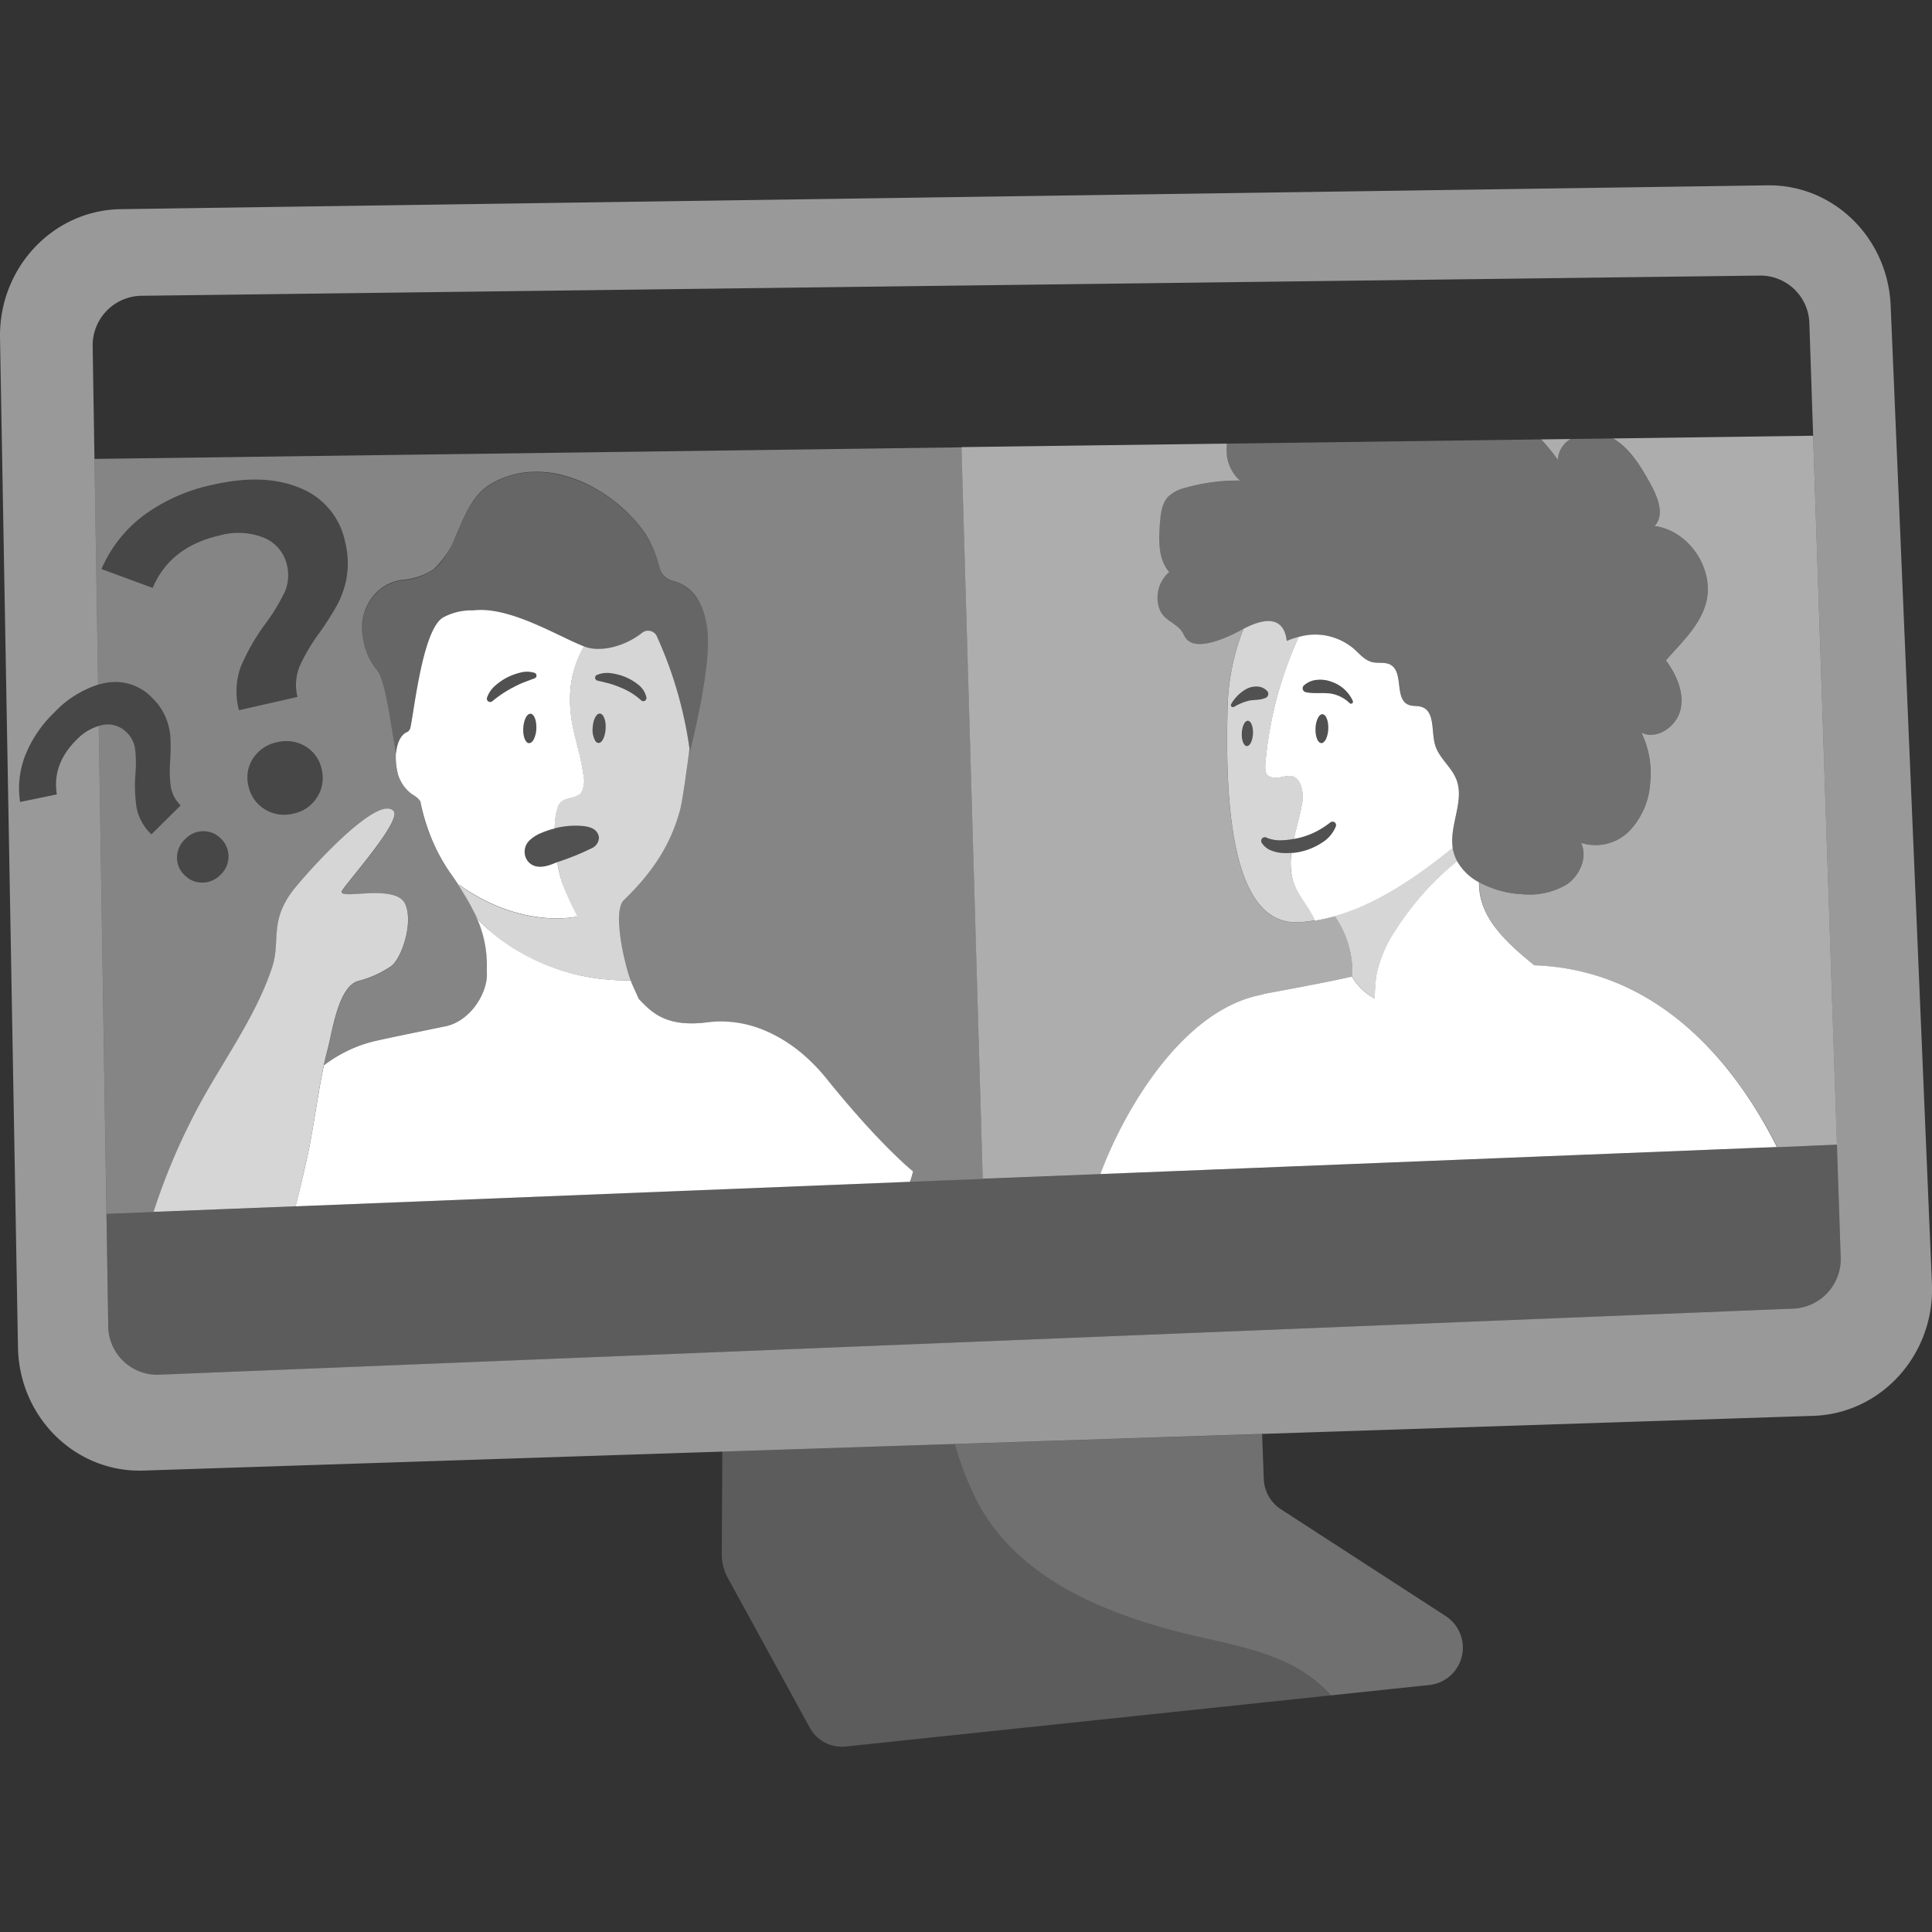
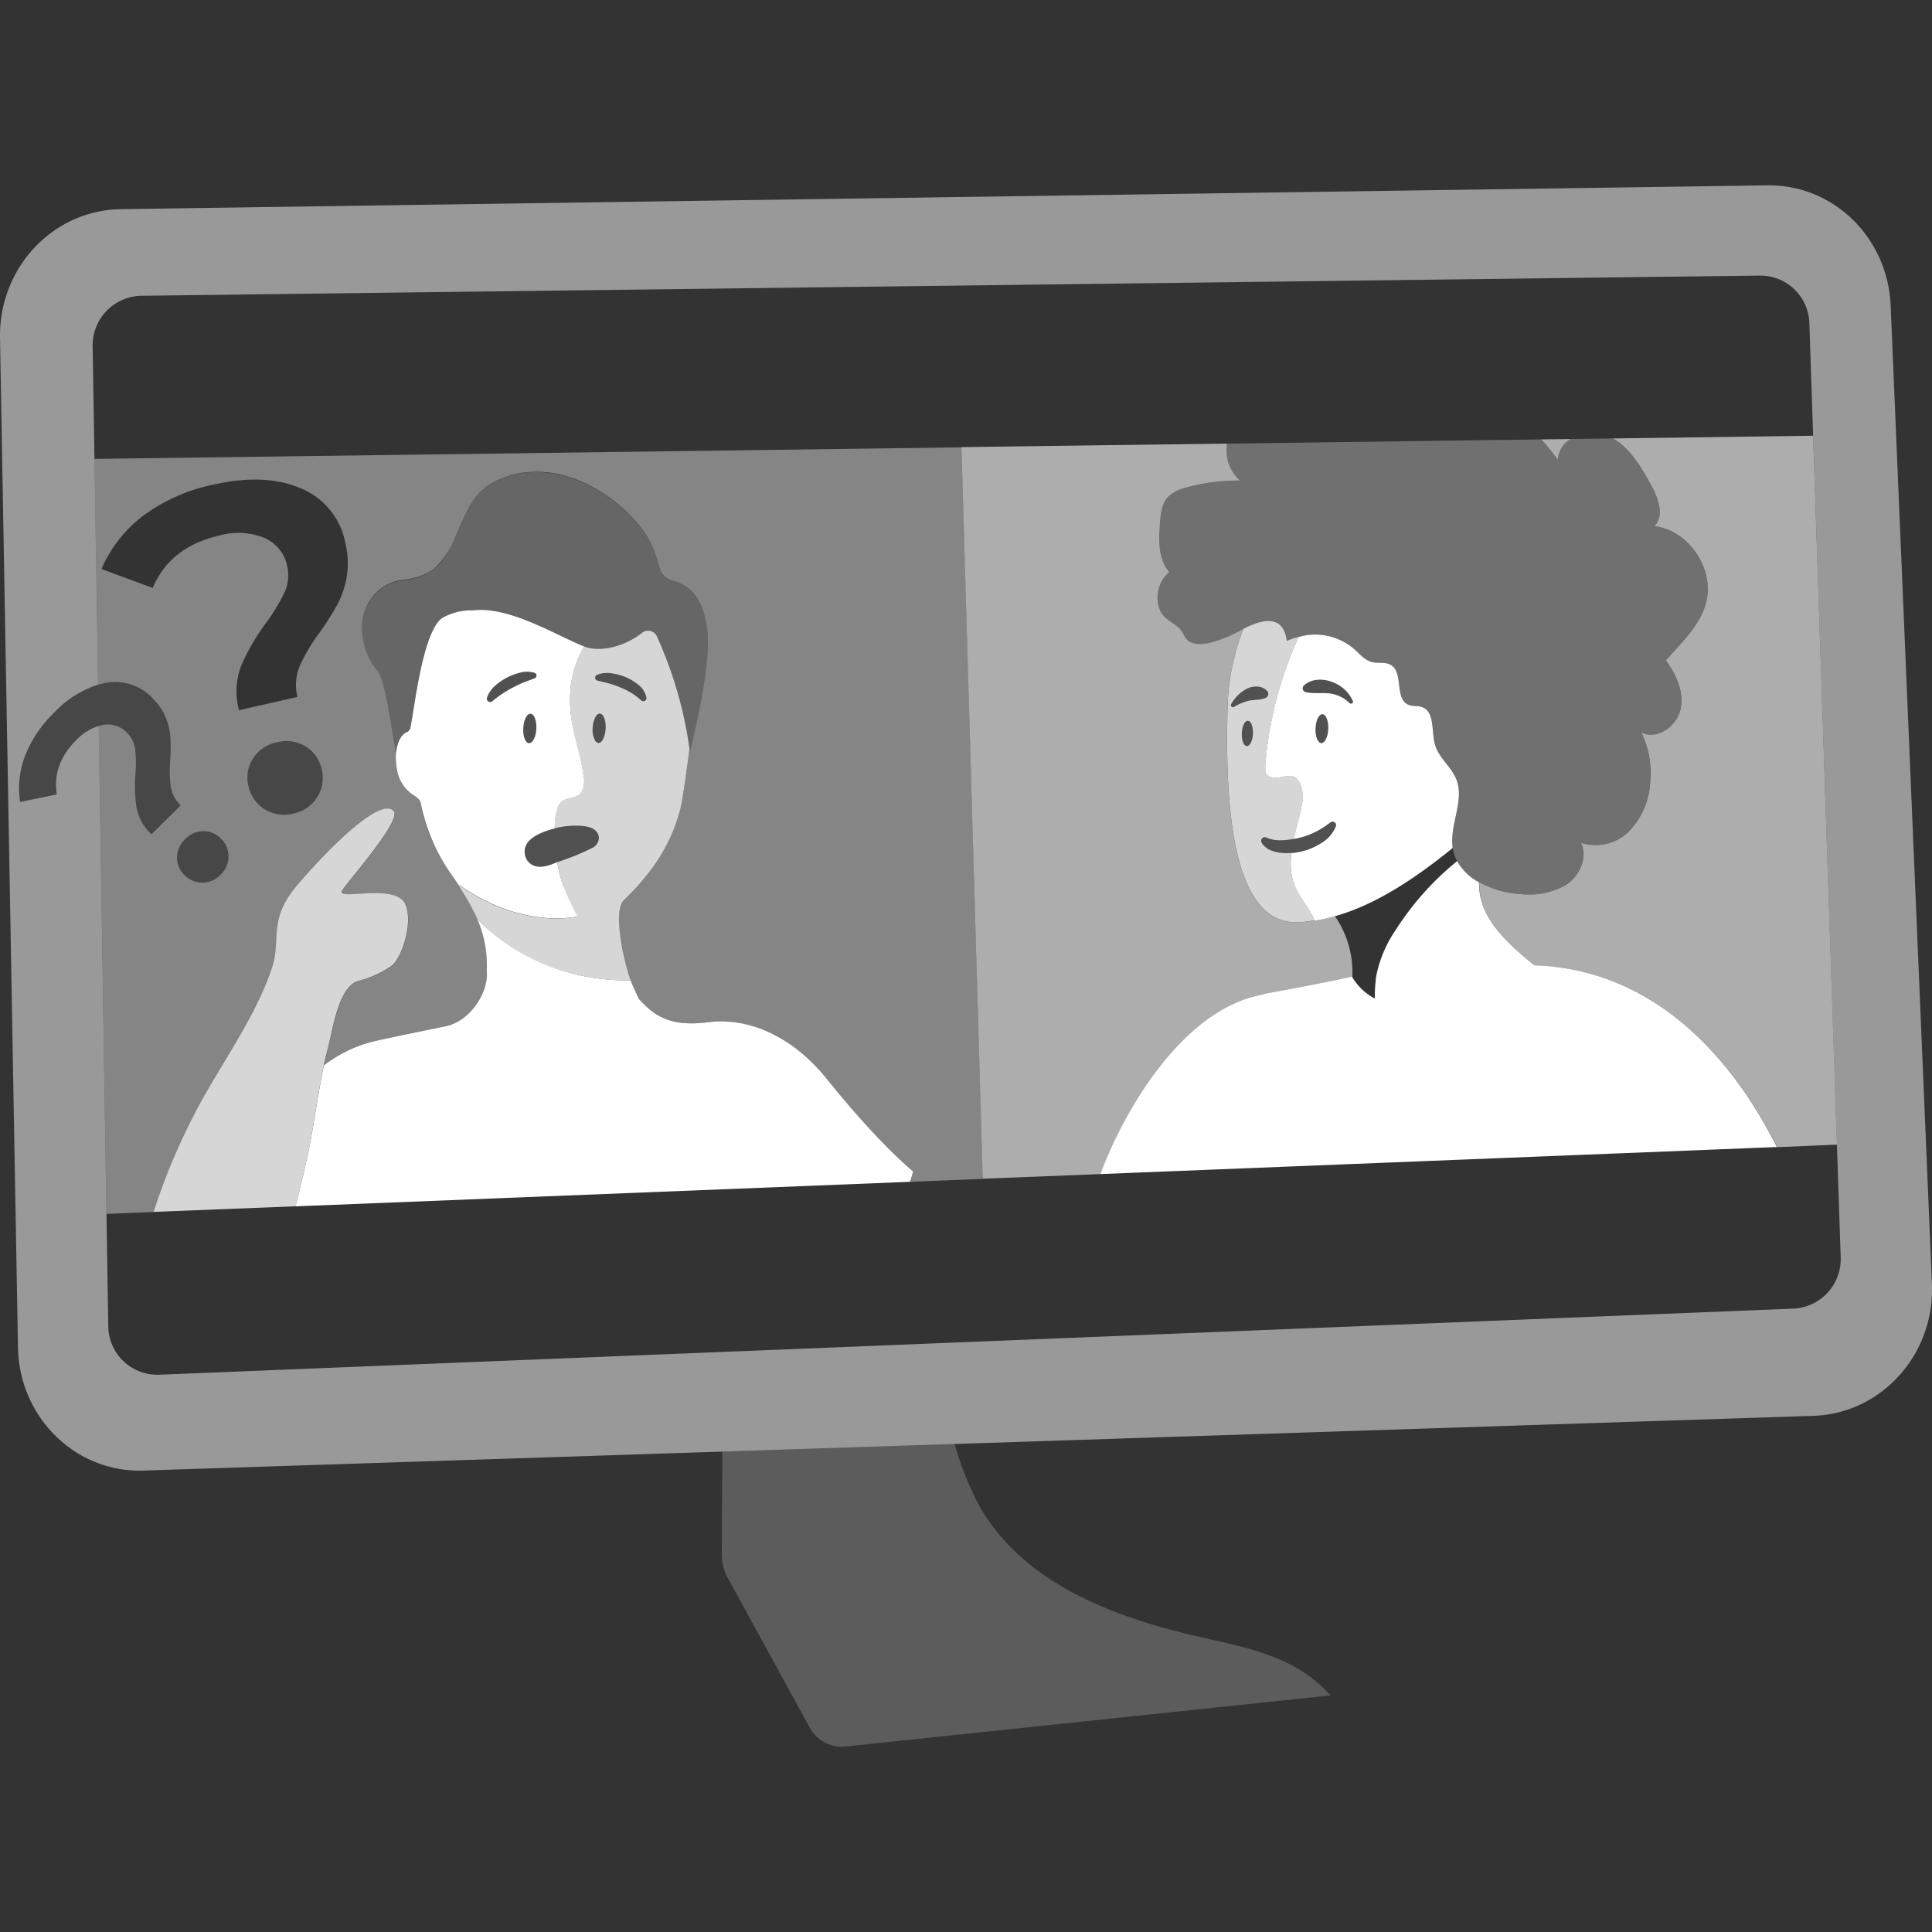
<svg xmlns="http://www.w3.org/2000/svg" viewBox="0 0 300 300">
  <rect x="0" y="0" width="300" height="300" fill="#333333" stroke="none" />
  <g fill="#fff">
-     <path d="m 224.49 250.94 l -25.61 -16.6 a 5.84 5.84 0 0 1 -2.64 -4.68 l -.26 -6.99 -47.73 1.56 a 47.89 47.89 0 0 0 3.7 9.37 c 6.74 12.21 20.96 17.53 34.26 20.57 4.35 .99 8.77 1.86 12.86 3.68 a 21.9 21.9 0 0 1 7.57 5.41 l 15.39 -1.62 a 5.84 5.84 0 0 0 2.47 -10.69 z" opacity=".3" />
    <path d="m 199.06 257.84 c -4.09 -1.83 -8.51 -2.69 -12.86 -3.68 -13.29 -3.03 -27.51 -8.35 -34.26 -20.57 a 47.89 47.89 0 0 1 -3.7 -9.37 l -36.08 1.18 -.08 15.92 a 7.62 7.62 0 0 0 .93 3.7 l 12.72 23.23 a 5.68 5.68 0 0 0 5.57 2.95 l 75.31 -7.94 a 21.91 21.91 0 0 0 -7.55 -5.42 z" opacity=".2" />
-     <path d="m 285.24 177.74 l -268.7 10.75 .28 17.36 a 7.62 7.62 0 0 0 7.61 7.63 h .2 l 253.93 -10.28 a 7.71 7.71 0 0 0 7.26 -8.07 z" opacity=".2" />
    <path d="m 179.88 94.04 c .53 2.1 1.99 2.3 3.29 3.6 .79 .78 .67 1.64 1.84 2.15 2.01 .88 5.91 -.95 7.66 -1.91 2.54 -1.39 6.57 -2.94 7.13 1.68 3.42 -1.52 7.48 -1.41 10.41 1.17 .9 .8 1.72 1.82 2.89 2.1 .94 .23 1.99 -.06 2.84 .41 2.07 1.16 .58 5.27 2.76 6.2 .65 .28 1.41 .12 2.08 .35 2.07 .7 1.47 3.74 2.06 5.85 .57 2.04 2.53 3.42 3.31 5.39 1.33 3.36 -1.14 7.12 -.56 10.69 .74 4.55 5.99 6.86 10.59 7.12 a 11.36 11.36 0 0 0 7.11 -1.51 c 2.04 -1.4 3.26 -4.2 2.21 -6.44 a 7.4 7.4 0 0 0 7.55 -1.91 11.89 11.89 0 0 0 3.18 -7.41 14.43 14.43 0 0 0 -1.36 -7.8 c 2.45 1.18 5.51 -.99 6.08 -3.65 s -.67 -5.39 -2.28 -7.58 c 2.37 -2.71 5.18 -5.28 6.18 -8.74 1.52 -5.27 -2.5 -11.41 -7.94 -12.12 1.59 -1.72 .52 -4.47 -.62 -6.51 -1.5 -2.71 -3.19 -5.56 -5.83 -7.09 l -6.59 .09 a 3.97 3.97 0 0 0 -1.99 3.23 28.04 28.04 0 0 0 -2.58 -3.17 l -48.85 .66 c -.02 .33 -.03 .65 -.03 .92 a 6.26 6.26 0 0 0 2.07 4.83 29.19 29.19 0 0 0 -8.4 1.1 5.83 5.83 0 0 0 -2.72 1.38 c -1.02 1.07 -1.19 2.67 -1.3 4.14 -.2 2.64 -.3 5.59 1.44 7.58 a 5.28 5.28 0 0 0 -1.63 5.2 z" fill-rule="evenodd" opacity=".3" />
-     <path d="m 225.58 131.71 a .18 .18 0 0 0 -.01 -.06 c -6.26 5.09 -12.25 8.9 -18.31 10.6 a 15.31 15.31 0 0 1 2.72 9.46 8.86 8.86 0 0 0 3.52 3.35 c 0 -.19 .01 -.38 .01 -.57 .01 -.45 .02 -.9 .05 -1.34 0 -.08 .01 -.15 .02 -.22 .03 -.46 .07 -.91 .14 -1.36 a 19.24 19.24 0 0 1 3.02 -7.14 44.44 44.44 0 0 1 9.54 -10.69 6.4 6.4 0 0 1 -.7 -2.03 z" opacity=".8" />
    <path d="m 238.27 149.89 c -5.52 -4.41 -8.64 -8.03 -8.61 -12.89 a 8.47 8.47 0 0 1 -3.4 -3.28 44.44 44.44 0 0 0 -9.54 10.69 19.24 19.24 0 0 0 -3.02 7.14 24.24 24.24 0 0 0 -.22 3.5 8.82 8.82 0 0 1 -3.56 -3.42 c -3.84 .91 -13.36 2.64 -13.36 2.64 -.24 .05 -.47 .13 -.7 .19 -12.55 2.44 -21.58 18.57 -25 27.85 l 105.06 -4.2 c -4.96 -9.88 -16.42 -27.48 -37.65 -28.22 z" />
    <path d="m 226.14 121.02 c -.78 -1.97 -2.74 -3.35 -3.31 -5.39 -.59 -2.1 .01 -5.15 -2.06 -5.85 -.67 -.23 -1.43 -.07 -2.08 -.35 -2.19 -.93 -.69 -5.04 -2.76 -6.2 -.84 -.47 -1.9 -.19 -2.84 -.41 -1.17 -.28 -1.99 -1.3 -2.89 -2.1 a 9.23 9.23 0 0 0 -8.55 -1.81 59.88 59.88 0 0 0 -5.15 19.44 c -.05 .59 -.15 1.7 .44 2.1 1.76 1.18 3.79 -1.4 5.02 1.39 a 5.67 5.67 0 0 1 .16 3.25 c -.31 1.75 -.83 3.46 -1.22 5.19 .3 -.06 .6 -.11 .89 -.19 a 12.12 12.12 0 0 0 2.52 -.93 13.96 13.96 0 0 0 2.25 -1.44 l .03 -.02 a .54 .54 0 0 1 .84 .61 5.26 5.26 0 0 1 -2.13 2.52 9.99 9.99 0 0 1 -4.78 1.63 11.7 11.7 0 0 0 .01 3.2 8.03 8.03 0 0 0 .43 1.63 c .77 2.02 2.42 3.72 3.21 5.67 7.13 -1.13 14.08 -5.33 21.41 -11.29 -.55 -3.57 1.88 -7.31 .56 -10.65 z m -20.97 -5.64 c -.55 -.02 -.94 -1.04 -.89 -2.28 s .54 -2.22 1.08 -2.19 .94 1.04 .89 2.28 -.54 2.22 -1.08 2.2 z m 4.72 -6.14 a .3 .3 0 0 1 -.32 -.06 l -.01 -.01 a 5.46 5.46 0 0 0 -3.2 -1.51 c -.57 -.04 -1.13 -.04 -1.7 -.04 a 8.32 8.32 0 0 1 -1.86 -.13 l -.04 -.01 a .61 .61 0 0 1 -.29 -1.04 3.46 3.46 0 0 1 2.07 -.87 4.88 4.88 0 0 1 2.27 .32 5.54 5.54 0 0 1 3.25 2.95 .31 .31 0 0 1 -.17 .41 z" />
    <path d="m 200.52 135.64 a 11.7 11.7 0 0 1 -.01 -3.2 9.79 9.79 0 0 1 -1.43 .01 5.77 5.77 0 0 1 -1.67 -.38 3.08 3.08 0 0 1 -1.48 -1.18 .57 .57 0 0 1 .72 -.83 l .18 .08 a 5.43 5.43 0 0 0 2.33 .33 10.47 10.47 0 0 0 1.76 -.21 c .39 -1.73 .92 -3.44 1.22 -5.19 a 5.67 5.67 0 0 0 -.16 -3.25 c -1.23 -2.79 -3.26 -.21 -5.02 -1.39 -.59 -.39 -.49 -1.51 -.44 -2.1 a 59.88 59.88 0 0 1 5.15 -19.44 11.72 11.72 0 0 0 -1.86 .64 c -.53 -4.38 -4.18 -3.21 -6.72 -1.89 a 35.7 35.7 0 0 0 -2.48 12.7 c -.46 17.53 1.46 33.4 11.11 32.86 a 24.67 24.67 0 0 0 2.46 -.28 c -.78 -1.95 -2.44 -3.65 -3.21 -5.67 a 8.03 8.03 0 0 1 -.45 -1.61 z m -6.91 -19.79 c -.48 -.02 -.83 -.91 -.78 -2 s .47 -1.94 .95 -1.92 .83 .92 .78 2 -.47 1.94 -.95 1.92 z m .49 -7.09 a 8.59 8.59 0 0 0 -2.5 1.01 h -.01 a .31 .31 0 0 1 -.42 -.14 .31 .31 0 0 1 .01 -.3 6.11 6.11 0 0 1 2.27 -2.29 3.18 3.18 0 0 1 1.75 -.43 2.17 2.17 0 0 1 1.58 .71 .66 .66 0 0 1 -.07 .93 .65 .65 0 0 1 -.18 .11 l -.04 .02 a 4.11 4.11 0 0 1 -1.29 .28 z" opacity=".8" />
    <ellipse cx="205.27" cy="113.15" opacity=".15" rx="2.24" ry=".99" transform="matrix(.043 -.999 .999 .043 83.42 313.38)" />
    <ellipse cx="193.69" cy="113.89" opacity=".15" rx="1.96" ry=".87" transform="matrix(.043 -.999 .999 .043 71.61 302.52)" />
    <path d="m 202.47 106.46 a 3.46 3.46 0 0 1 2.07 -.87 4.88 4.88 0 0 1 2.27 .32 5.54 5.54 0 0 1 3.25 2.95 .31 .31 0 0 1 -.49 .34 l -.01 -.01 a 5.46 5.46 0 0 0 -3.2 -1.51 c -.57 -.04 -1.13 -.04 -1.7 -.04 a 8.32 8.32 0 0 1 -1.86 -.13 l -.04 -.01 a .61 .61 0 0 1 -.47 -.72 .6 .6 0 0 1 .18 -.32 z" opacity=".15" />
    <path d="m 196.5 108.39 a 4.11 4.11 0 0 1 -1.29 .28 l -1.1 .09 a 8.59 8.59 0 0 0 -2.5 1.01 h -.01 a .31 .31 0 0 1 -.42 -.14 .31 .31 0 0 1 .01 -.3 6.11 6.11 0 0 1 2.27 -2.29 3.18 3.18 0 0 1 1.75 -.43 2.17 2.17 0 0 1 1.58 .71 .66 .66 0 0 1 -.07 .93 .65 .65 0 0 1 -.18 .11 z" opacity=".15" />
    <path d="m 207.42 128.3 a 5.26 5.26 0 0 1 -2.13 2.52 10.19 10.19 0 0 1 -2.97 1.33 9.97 9.97 0 0 1 -3.24 .31 5.77 5.77 0 0 1 -1.67 -.38 3.08 3.08 0 0 1 -1.48 -1.18 .57 .57 0 0 1 .72 -.83 l .18 .08 a 5.43 5.43 0 0 0 2.33 .33 11.26 11.26 0 0 0 2.64 -.4 12.12 12.12 0 0 0 2.52 -.93 13.96 13.96 0 0 0 2.25 -1.44 l .03 -.02 a .54 .54 0 0 1 .84 .61 z" opacity=".15" />
    <path d="m 243.88 68.17 l -4.57 .06 a 28.23 28.23 0 0 1 2.58 3.17 3.97 3.97 0 0 1 1.99 -3.23 z" opacity=".6" />
    <path d="m 285.24 177.74 l -3.7 -110.08 -31.07 .42 c 2.64 1.52 4.33 4.38 5.83 7.09 1.14 2.05 2.21 4.79 .62 6.51 5.44 .71 9.46 6.86 7.94 12.12 -1 3.46 -3.81 6.03 -6.18 8.74 1.61 2.19 2.85 4.92 2.28 7.58 s -3.63 4.83 -6.08 3.65 a 14.43 14.43 0 0 1 1.36 7.8 11.89 11.89 0 0 1 -3.18 7.41 7.4 7.4 0 0 1 -7.55 1.91 c 1.05 2.24 -.18 5.04 -2.21 6.44 a 11.36 11.36 0 0 1 -7.11 1.51 15.35 15.35 0 0 1 -6.5 -1.82 c -.04 4.86 3.08 8.48 8.61 12.89 21.23 .74 32.68 18.34 37.67 28.22 z" opacity=".6" />
    <path d="m 170.88 182.31 c 3.42 -9.28 12.45 -25.4 25 -27.85 .23 -.06 .46 -.14 .7 -.19 0 0 9.52 -1.73 13.36 -2.64 .56 1.07 .61 1.1 .05 .07 a 15.31 15.31 0 0 0 -2.71 -9.45 25.7 25.7 0 0 1 -5.57 .96 c -9.65 .54 -11.57 -15.33 -11.11 -32.86 a 35.73 35.73 0 0 1 2.48 -12.7 c -.14 .07 -.27 .14 -.41 .22 -1.74 .96 -5.65 2.78 -7.66 1.91 -1.17 -.51 -1.05 -1.37 -1.84 -2.15 -1.3 -1.29 -2.76 -1.49 -3.29 -3.6 a 5.28 5.28 0 0 1 1.66 -5.2 c -1.74 -1.99 -1.64 -4.94 -1.44 -7.58 .11 -1.47 .28 -3.08 1.3 -4.14 a 5.83 5.83 0 0 1 2.72 -1.38 29.19 29.19 0 0 1 8.4 -1.1 6.26 6.26 0 0 1 -2.07 -4.83 c 0 -.27 .01 -.59 .03 -.92 l -41.18 .55 3.3 113.6 z" opacity=".6" />
    <path d="m 61.49 116.96 c .16 -1.7 .8 -2.98 1.82 -3.32 a 1.29 1.29 0 0 0 .38 -.53 c .62 -2.67 1.92 -15.54 5.17 -17.26 a 9.15 9.15 0 0 1 4.58 -1.06 c 5.67 -.71 13.11 4 17.38 5.65 2.18 .84 5.99 .15 8.92 -2.19 a 1.5 1.5 0 0 1 2.1 .31 1.46 1.46 0 0 1 .19 .34 62.62 62.62 0 0 1 5.08 17.73 s -.02 .15 -.05 .4 c .75 -2.95 3.35 -13.77 2.79 -18.97 -.62 -5.72 -3.44 -7.36 -5.34 -7.81 a 2.83 2.83 0 0 1 -2.12 -2.1 16.89 16.89 0 0 0 -2.1 -5.1 c -5.13 -7.5 -15.93 -12.79 -24.21 -7.78 -4.67 2.91 -4.62 9.64 -8.76 13.2 a 9.92 9.92 0 0 1 -4.55 1.6 c -5.98 .58 -8.95 7.88 -4.19 14.13 1.31 1.7 2.06 8.23 2.91 12.76 z" opacity=".25" />
    <path d="m 105.6 125.77 c .45 -1.72 1.19 -7.35 1.47 -9.49 a 63.09 63.09 0 0 0 -5.04 -17.4 1.5 1.5 0 0 0 -2.29 -.65 c -2.93 2.34 -6.74 3.03 -8.92 2.19 l -.13 -.05 c -1.71 2.94 -2.98 7.14 -1.6 13.22 .52 2.31 1.21 4.59 1.51 6.93 a 3.09 3.09 0 0 1 -.72 2.87 c -.79 .63 -2.03 .47 -2.77 1.15 a 2.82 2.82 0 0 0 -.72 1.51 14.05 14.05 0 0 0 -.28 2.58 12.9 12.9 0 0 1 4.34 -.37 5.47 5.47 0 0 1 1.06 .19 2.84 2.84 0 0 1 .55 .23 1.75 1.75 0 0 1 .94 1.31 1.82 1.82 0 0 1 -1 1.66 42.35 42.35 0 0 1 -5.48 2.23 21.54 21.54 0 0 0 .79 3.26 c .62 1.79 2.33 5.18 2.33 5.18 s -8.64 2.13 -18.44 -4.99 c 1.44 1.93 1.97 3.78 3.18 5.61 8.13 8.31 18.57 9.42 23.54 9.28 -.97 -2.51 -2.86 -10.7 -1.06 -12.44 3.92 -3.8 7.14 -8.03 8.74 -14.01 z m -11.56 -12.64 c -.07 1.26 -.57 2.26 -1.12 2.23 a .68 .68 0 0 1 -.5 -.36 3.49 3.49 0 0 1 -.39 -1.97 c .06 -1.26 .57 -2.26 1.12 -2.23 .28 .02 .52 .28 .68 .7 a 3.23 3.23 0 0 1 .18 .74 4.89 4.89 0 0 1 .03 .89 z m .59 -6.99 c -.61 -.16 -1.2 -.3 -1.83 -.45 l -.04 -.01 a .46 .46 0 0 1 -.09 -.86 4.07 4.07 0 0 1 2.27 -.27 8.73 8.73 0 0 1 2.16 .58 8.22 8.22 0 0 1 1.94 1.14 3.45 3.45 0 0 1 1.33 2.02 .49 .49 0 0 1 -.82 .45 l -.1 -.09 a 10.31 10.31 0 0 0 -3.04 -1.87 13.78 13.78 0 0 0 -1.78 -.64 z" opacity=".8" />
    <path d="m 87.32 137.13 a 19.51 19.51 0 0 1 -.64 -2.4 c -.06 -.28 -.1 -.57 -.15 -.85 -.21 .08 -.43 .16 -.63 .24 -1.32 .53 -2.96 .86 -3.98 -.45 a 2.42 2.42 0 0 1 .38 -3.24 5.71 5.71 0 0 1 1.64 -1.04 12.69 12.69 0 0 1 2.19 -.74 13.96 13.96 0 0 1 .28 -2.58 c .03 -.14 .07 -.28 .11 -.42 a 2.33 2.33 0 0 1 .61 -1.1 c .65 -.6 1.68 -.55 2.46 -.95 a 1.84 1.84 0 0 0 .32 -.2 1.77 1.77 0 0 0 .27 -.27 3.49 3.49 0 0 0 .45 -2.6 37.91 37.91 0 0 0 -.86 -4.22 c -.22 -.9 -.45 -1.81 -.66 -2.71 -.09 -.38 -.16 -.75 -.23 -1.12 a 22.11 22.11 0 0 1 -.35 -3.1 c -.01 -.32 -.02 -.64 -.01 -.95 a 15.99 15.99 0 0 1 2.18 -8.05 c -4.28 -1.69 -11.64 -6.3 -17.25 -5.6 a 9.15 9.15 0 0 0 -4.58 1.06 c -3.25 1.72 -4.55 14.59 -5.17 17.26 a 1.3 1.3 0 0 1 -.38 .53 c -1.02 .34 -1.66 1.63 -1.82 3.32 l -.02 -.13 a 10.84 10.84 0 0 0 .34 3.5 5.79 5.79 0 0 0 2.57 3.26 3.1 3.1 0 0 1 .88 .85 29.54 29.54 0 0 0 5.04 11.67 53.19 53.19 0 0 1 3.01 4.94 c -.19 -.39 -.39 -.77 -.58 -1.16 -.09 -.17 -.18 -.35 -.27 -.52 -.06 -.1 -.11 -.21 -.17 -.32 -.11 -.19 -.22 -.39 -.34 -.58 -.06 -.09 -.11 -.19 -.17 -.28 -.18 -.28 -.37 -.57 -.58 -.86 a 30.15 30.15 0 0 0 2.58 1.67 c 8.69 5.07 15.88 3.32 15.88 3.32 s -.24 -.48 -.57 -1.17 a 43.83 43.83 0 0 1 -1.78 -4.01 z m -7.79 -30.32 a 18.54 18.54 0 0 0 -3.07 2.06 l -.04 .03 a .51 .51 0 0 1 -.8 -.54 4.27 4.27 0 0 1 1.27 -1.88 8.86 8.86 0 0 1 1.8 -1.25 9.25 9.25 0 0 1 2.05 -.77 4.02 4.02 0 0 1 2.26 .02 .45 .45 0 0 1 .01 .85 l -.06 .02 -1.73 .65 a 15.93 15.93 0 0 0 -1.69 .82 z m 1.73 6.25 c .06 -1.26 .57 -2.26 1.12 -2.23 .28 .01 .52 .28 .68 .7 a 3.4 3.4 0 0 1 .18 .74 q .03 .21 .04 .43 c .01 .15 .01 .3 0 .46 a 4.1 4.1 0 0 1 -.38 1.6 1.5 1.5 0 0 1 -.35 .47 .58 .58 0 0 1 -.34 .15 .6 .6 0 0 1 -.06 .01 c -.28 -.01 -.52 -.28 -.68 -.7 a 2.74 2.74 0 0 1 -.11 -.34 4.48 4.48 0 0 1 -.1 -1.28 z" />
    <ellipse cx="82.27" cy="113.12" opacity=".15" rx="2.28" ry="1.01" transform="matrix(.051 -.999 .999 .051 -34.92 189.47)" />
    <ellipse cx="93.03" cy="113.08" opacity=".15" rx="2.28" ry="1.01" transform="matrix(.051 -.999 .999 .051 -24.67 200.18)" />
    <path d="m 92.66 104.83 a 4.07 4.07 0 0 1 2.27 -.27 8.73 8.73 0 0 1 2.16 .58 8.22 8.22 0 0 1 1.94 1.14 3.45 3.45 0 0 1 1.33 2.02 .49 .49 0 0 1 -.82 .45 l -.1 -.09 a 10.31 10.31 0 0 0 -3.04 -1.87 13.65 13.65 0 0 0 -1.78 -.63 c -.61 -.16 -1.2 -.3 -1.83 -.45 l -.04 -.01 a .46 .46 0 0 1 -.09 -.86 z" opacity=".15" />
    <path d="m 82.96 105.37 l -1.73 .65 a 15.77 15.77 0 0 0 -1.69 .8 18.54 18.54 0 0 0 -3.07 2.06 l -.04 .03 a .51 .51 0 0 1 -.8 -.54 4.27 4.27 0 0 1 1.27 -1.88 8.86 8.86 0 0 1 1.8 -1.25 9.25 9.25 0 0 1 2.05 -.77 4.02 4.02 0 0 1 2.26 .02 .45 .45 0 0 1 .01 .85 z" opacity=".15" />
    <path d="m 91.53 128.46 a 5.47 5.47 0 0 0 -1.06 -.19 12.93 12.93 0 0 0 -6.54 1.11 5.71 5.71 0 0 0 -1.64 1.04 2.42 2.42 0 0 0 -.38 3.24 c 1.03 1.3 2.67 .98 3.98 .45 a 54.7 54.7 0 0 0 6.1 -2.47 1.82 1.82 0 0 0 1.04 -1.64 1.75 1.75 0 0 0 -.94 -1.31 2.79 2.79 0 0 0 -.56 -.23 z" opacity=".15" />
    <path d="m 141.78 181.9 s -5.13 -4.08 -13.42 -14.39 c -4.03 -5.01 -10.52 -9.77 -18.59 -8.76 -6.44 .81 -8.67 -1.64 -10.58 -3.64 -.45 -1.02 -.95 -2.03 -1.27 -2.89 -.27 .01 -.56 .01 -.86 .01 -.15 0 -.31 0 -.47 -.01 s -.29 -.01 -.45 -.01 q -.32 -.01 -.66 -.03 l -.31 -.02 c -.26 -.02 -.52 -.03 -.79 -.06 a 32.72 32.72 0 0 1 -14.83 -4.97 c -.36 -.23 -.72 -.48 -1.08 -.73 -.14 -.1 -.29 -.21 -.44 -.31 -.3 -.22 -.59 -.44 -.88 -.67 -.24 -.19 -.49 -.4 -.73 -.6 -.22 -.18 -.43 -.36 -.65 -.55 -.47 -.42 -.94 -.86 -1.39 -1.32 h -.01 c -.16 -.24 -.31 -.49 -.45 -.73 -.02 -.04 -.04 -.08 -.07 -.12 -.12 -.21 -.24 -.43 -.35 -.64 a 17.9 17.9 0 0 1 2.1 8.69 c -.01 .47 0 .91 .01 1.36 -.15 3.25 -2.94 7.28 -6.69 7.9 0 0 -8.88 1.82 -10.41 2.18 a 20.95 20.95 0 0 0 -8.21 3.83 c -1.01 4.68 -1.56 9.53 -2.58 14.2 -.56 2.58 -1.18 5.14 -1.82 7.7 l 95.4 -3.81 a 12.87 12.87 0 0 0 .48 -1.61 z" />
    <path d="m 45.91 187.31 q .96 -3.84 1.81 -7.7 c 1.21 -5.55 1.75 -11.37 3.2 -16.85 .69 -2.61 1.59 -9.44 4.62 -10.41 a 16.17 16.17 0 0 0 5.23 -2.35 c 1.64 -1.27 3.45 -6.79 2.15 -9.63 -1.53 -3.35 -11.02 -.33 -9.76 -2.15 1.41 -2.03 9.24 -10.89 7.96 -12.28 -2.26 -2.45 -11.59 7.48 -15.09 11.67 -4.43 5.3 -2.35 8.29 -3.78 12.63 -2.74 8.29 -8.61 15.79 -12.48 23.59 a 98.1 98.1 0 0 0 -5.92 14.35 z" opacity=".8" />
    <path d="m 141.77 181.96 l -.02 .09 -.01 .05 -.03 .13 -.02 .08 c -.02 .06 -.03 .12 -.05 .19 l -.02 .08 c -.06 .2 -.14 .44 -.23 .72 l -.02 .06 c -.02 .05 -.04 .1 -.06 .15 l 11.3 -.45 -3.3 -113.6 -134.64 1.8 .56 35.06 a 10.51 10.51 0 0 1 1.36 -.31 7.86 7.86 0 0 1 7.1 2.42 9.02 9.02 0 0 1 2.07 3.05 9.99 9.99 0 0 1 .7 3.03 32.37 32.37 0 0 1 -.04 3.54 19.26 19.26 0 0 0 .1 4.14 5.24 5.24 0 0 0 1.53 2.87 l -4.54 4.49 a 7.74 7.74 0 0 1 -2.29 -4.07 22.82 22.82 0 0 1 -.19 -5.3 19.78 19.78 0 0 0 -.05 -3.88 4.38 4.38 0 0 0 -1.27 -2.53 4.1 4.1 0 0 0 -3.62 -1.23 5.67 5.67 0 0 0 -.76 .18 l 1.21 75.77 7.33 -.29 a 98.1 98.1 0 0 1 5.92 -14.35 c 3.87 -7.8 9.73 -15.3 12.48 -23.59 1.43 -4.34 -.65 -7.33 3.78 -12.63 3.5 -4.19 12.83 -14.12 15.09 -11.67 1.28 1.38 -6.55 10.25 -7.96 12.28 -1.27 1.82 8.23 -1.2 9.76 2.15 1.3 2.83 -.51 8.35 -2.15 9.63 a 16.17 16.17 0 0 1 -5.23 2.35 c -3.03 .97 -3.93 7.8 -4.62 10.41 -.23 .87 -.43 1.76 -.63 2.64 .11 -.08 .21 -.17 .32 -.25 a 19.86 19.86 0 0 1 4.96 -2.7 24.02 24.02 0 0 1 2.94 -.89 c .11 -.03 .28 -.06 .46 -.1 l .96 -.21 .86 -.18 .82 -.17 1.62 -.34 .31 -.07 2.35 -.49 1.62 -.33 1.41 -.29 a 6.13 6.13 0 0 0 .71 -.16 c .08 -.02 .15 -.05 .23 -.08 .15 -.05 .3 -.1 .45 -.16 .09 -.04 .18 -.08 .27 -.13 .13 -.06 .26 -.12 .38 -.18 .1 -.05 .19 -.11 .28 -.17 .11 -.07 .23 -.13 .34 -.21 s .19 -.14 .28 -.2 .2 -.14 .3 -.22 .19 -.16 .29 -.25 .17 -.15 .26 -.23 c .1 -.09 .2 -.19 .29 -.29 .07 -.08 .14 -.15 .21 -.23 .1 -.11 .19 -.22 .29 -.34 .06 -.07 .12 -.14 .17 -.21 .1 -.13 .19 -.25 .28 -.38 .05 -.06 .09 -.13 .14 -.19 .09 -.14 .18 -.28 .27 -.43 .03 -.06 .07 -.11 .1 -.17 q .13 -.23 .25 -.47 l .07 -.14 c .08 -.17 .16 -.34 .23 -.51 l .04 -.11 q .11 -.27 .2 -.55 c .01 -.03 .02 -.05 .02 -.08 .06 -.19 .11 -.38 .16 -.57 l .01 -.05 c .05 -.2 .08 -.4 .11 -.6 v -.02 q .04 -.31 .06 -.6 c 0 -.45 -.02 -.89 -.01 -1.36 a 17.36 17.36 0 0 0 -.06 -1.74 c -.01 -.11 -.02 -.22 -.03 -.33 -.05 -.53 -.13 -1.05 -.23 -1.56 -.02 -.12 -.05 -.24 -.08 -.36 -.1 -.48 -.22 -.94 -.36 -1.4 -.03 -.09 -.06 -.19 -.09 -.28 -.14 -.43 -.3 -.86 -.47 -1.29 -.06 -.15 -.12 -.3 -.18 -.45 q -.28 -.65 -.6 -1.3 c -.07 -.13 -.13 -.26 -.2 -.39 -.24 -.45 -.48 -.9 -.75 -1.36 -.1 -.18 -.21 -.36 -.32 -.54 q -.3 -.51 -.63 -1.02 c -.11 -.18 -.22 -.35 -.34 -.53 -.32 -.49 -.64 -.98 -.98 -1.49 a 38.46 38.46 0 0 1 -3.01 -5.23 25.67 25.67 0 0 1 -2.03 -6.44 3.1 3.1 0 0 0 -.88 -.85 c -.14 -.09 -.27 -.19 -.41 -.29 s -.27 -.21 -.4 -.32 a 6.57 6.57 0 0 1 -.74 -.74 5.18 5.18 0 0 1 -.61 -.88 4.56 4.56 0 0 1 -.41 -1.03 10.84 10.84 0 0 1 -.34 -3.5 l .02 .11 v .02 c -.27 -1.41 -.52 -3.02 -.79 -4.62 q -.08 -.48 -.16 -.96 c -.11 -.63 -.22 -1.26 -.33 -1.86 -.06 -.3 -.12 -.6 -.18 -.89 a 25.9 25.9 0 0 0 -.77 -3.02 c -.07 -.2 -.14 -.4 -.22 -.57 a 3.94 3.94 0 0 0 -.47 -.86 10.6 10.6 0 0 1 -2.35 -7.07 8.52 8.52 0 0 1 .14 -1.09 8.01 8.01 0 0 1 .67 -2 7.24 7.24 0 0 1 1.88 -2.4 7.04 7.04 0 0 1 3.85 -1.57 10.18 10.18 0 0 0 2.4 -.53 9.61 9.61 0 0 0 2.16 -1.07 13.82 13.82 0 0 0 3.36 -4.97 c .14 -.31 .28 -.62 .41 -.93 1.23 -2.81 2.36 -5.65 4.99 -7.29 a 13.45 13.45 0 0 1 2.66 -1.23 12.06 12.06 0 0 1 1.17 -.34 c .35 -.08 .7 -.16 1.05 -.22 a 16.05 16.05 0 0 1 7.01 .52 20.6 20.6 0 0 1 3.03 1.15 c .41 .19 .82 .41 1.22 .63 a 23.85 23.85 0 0 1 3.3 2.19 q .7 .55 1.35 1.15 .33 .3 .64 .61 a 22.7 22.7 0 0 1 2.79 3.32 17.78 17.78 0 0 1 2 4.74 c .03 .12 .07 .24 .1 .37 a 2.79 2.79 0 0 0 1.38 1.82 2.88 2.88 0 0 0 .74 .29 6.09 6.09 0 0 1 3.88 2.95 8.86 8.86 0 0 1 .63 1.3 12.77 12.77 0 0 1 .7 2.69 c .05 .28 .09 .58 .12 .88 .42 3.9 -.94 10.96 -1.96 15.49 -.34 1.51 -.64 2.74 -.83 3.48 l .05 -.4 c -.01 -.11 -.03 -.21 -.04 -.32 -.02 .13 -.04 .27 -.06 .43 -.08 .63 -.19 1.44 -.31 2.33 v .04 c -.06 .42 -.12 .85 -.18 1.29 l -.02 .11 c -.02 .11 -.03 .22 -.05 .33 -.02 .13 -.04 .26 -.06 .38 -.06 .38 -.11 .75 -.17 1.11 -.02 .09 -.03 .19 -.04 .28 -.01 .06 -.02 .11 -.03 .16 -.03 .17 -.05 .34 -.08 .5 q -.09 .56 -.18 1.04 c -.01 .05 -.02 .11 -.03 .16 -.03 .14 -.05 .26 -.07 .38 -.01 .04 -.02 .09 -.03 .14 -.06 .32 -.13 .6 -.18 .81 a 26.53 26.53 0 0 1 -2.44 6.06 29.95 29.95 0 0 1 -3.52 5 c -.88 1.02 -1.82 2 -2.8 2.95 a 2.78 2.78 0 0 0 -.65 1.58 15.99 15.99 0 0 0 .15 4.35 c .09 .64 .21 1.3 .33 1.93 a 31.1 31.1 0 0 0 1.24 4.58 c .07 .2 .16 .4 .25 .61 l .09 .21 q .09 .21 .19 .42 c .24 .53 .5 1.09 .75 1.65 .09 .09 .18 .18 .27 .28 l .14 .15 c .08 .08 .16 .16 .24 .25 l .11 .11 c .12 .12 .23 .23 .35 .34 l .08 .07 .3 .27 .13 .11 c .09 .08 .19 .16 .28 .23 .05 .04 .09 .07 .14 .11 .14 .1 .27 .2 .42 .3 l .03 .02 c .15 .1 .3 .2 .46 .29 l .16 .09 c .12 .07 .24 .13 .37 .19 l .18 .09 c .14 .07 .3 .13 .45 .19 .04 .02 .08 .03 .12 .05 q .29 .11 .61 .21 c .06 .02 .12 .03 .18 .05 .16 .04 .33 .09 .5 .12 l .24 .05 c .18 .04 .36 .07 .55 .09 .07 .01 .14 .02 .21 .03 .26 .03 .53 .06 .81 .07 a 1.51 1.51 0 0 1 .16 .01 c .23 .01 .47 .02 .72 .02 h .3 c .23 0 .46 -.01 .7 -.03 l .3 -.02 c .34 -.03 .69 -.06 1.05 -.1 a 18.41 18.41 0 0 1 13.07 3.52 27.42 27.42 0 0 1 5.53 5.24 q .78 .97 1.52 1.86 1.48 1.79 2.8 3.3 c 1.32 1.51 2.51 2.82 3.57 3.93 q 1.05 1.11 1.92 1.97 l .01 .01 c .44 .44 .83 .81 1.19 1.16 .84 .8 1.48 1.38 1.89 1.73 .35 .3 .53 .44 .53 .44 l -.01 .04 z m -107.52 -46.14 a 3.91 3.91 0 0 1 -2.85 1.23 3.8 3.8 0 0 1 -2.77 -1.19 3.71 3.71 0 0 1 -1.14 -2.76 3.97 3.97 0 0 1 1.28 -2.82 3.9 3.9 0 0 1 2.8 -1.21 3.72 3.72 0 0 1 2.75 1.17 3.79 3.79 0 0 1 1.16 2.78 3.85 3.85 0 0 1 -1.23 2.8 z m 14.98 -12.01 a 5.61 5.61 0 0 1 -3.67 2.52 5.71 5.71 0 0 1 -4.47 -.68 5.54 5.54 0 0 1 -2.51 -3.6 5.42 5.42 0 0 1 .72 -4.3 5.79 5.79 0 0 1 3.76 -2.5 5.68 5.68 0 0 1 4.39 .66 5.41 5.41 0 0 1 2.5 3.57 5.53 5.53 0 0 1 -.72 4.33 z m 4.6 -34.15 a 14.51 14.51 0 0 1 -1.48 4.28 47.29 47.29 0 0 1 -2.77 4.35 28.15 28.15 0 0 0 -3.07 5.2 7.64 7.64 0 0 0 -.32 4.73 l -9.08 2.06 a 11.28 11.28 0 0 1 .3 -6.8 33.25 33.25 0 0 1 3.86 -6.7 28.96 28.96 0 0 0 2.93 -4.83 6.4 6.4 0 0 0 .38 -4.11 5.98 5.98 0 0 0 -3.53 -4.31 10.71 10.71 0 0 0 -6.93 -.39 q -7.72 1.76 -10.41 8.15 l -7.95 -2.93 a 20.59 20.59 0 0 1 6.47 -8.27 27.68 27.68 0 0 1 10.93 -4.84 q 8 -1.81 13.55 .58 a 11.44 11.44 0 0 1 6.91 8.47 13.15 13.15 0 0 1 .2 5.36 z" opacity=".4" />
-     <path d="m 37.41 103.49 a 33.27 33.27 0 0 1 3.86 -6.7 28.86 28.86 0 0 0 2.93 -4.83 6.4 6.4 0 0 0 .38 -4.11 5.98 5.98 0 0 0 -3.53 -4.31 10.71 10.71 0 0 0 -6.93 -.39 q -7.72 1.75 -10.41 8.14 l -7.95 -2.93 a 20.59 20.59 0 0 1 6.47 -8.27 27.7 27.7 0 0 1 10.93 -4.84 q 8 -1.81 13.55 .58 a 11.44 11.44 0 0 1 6.91 8.47 13.16 13.16 0 0 1 .2 5.37 14.51 14.51 0 0 1 -1.48 4.28 47.29 47.29 0 0 1 -2.77 4.35 28.15 28.15 0 0 0 -3.07 5.2 7.64 7.64 0 0 0 -.32 4.73 l -9.08 2.06 a 11.28 11.28 0 0 1 .31 -6.8 z" opacity=".1" />
    <path d="m 41.08 125.65 a 5.53 5.53 0 0 1 -2.51 -3.6 5.42 5.42 0 0 1 .72 -4.3 5.79 5.79 0 0 1 3.76 -2.5 5.68 5.68 0 0 1 4.39 .66 5.41 5.41 0 0 1 2.5 3.57 5.53 5.53 0 0 1 -.71 4.33 5.61 5.61 0 0 1 -3.67 2.52 5.7 5.7 0 0 1 -4.48 -.68 z" opacity=".1" />
    <path d="m 293.58 47.44 c -.45 -10.55 -8.91 -18.81 -19.14 -18.66 l -255.69 3.7 c -10.48 .15 -18.87 9.04 -18.75 19.86 l 2.79 156.74 c .12 10.94 8.9 19.62 19.49 19.27 l 259.31 -8.5 c 10.57 -.35 18.86 -9.56 18.4 -20.48 z m -15.02 155.76 l -253.95 10.27 a 7.62 7.62 0 0 1 -7.8 -7.43 c 0 -.06 0 -.13 0 -.19 l -1.48 -93.13 a 7.89 7.89 0 0 0 -3.41 2.11 q -3.86 3.82 -3.1 8.52 l -5.7 1.18 a 14.13 14.13 0 0 1 .77 -7.16 19 19 0 0 1 4.6 -6.79 16.1 16.1 0 0 1 6.74 -4.27 l -.84 -52.45 a 7.7 7.7 0 0 1 7.46 -7.93 h .01 l 251.5 -3.14 a 7.62 7.62 0 0 1 7.6 7.49 l 4.86 144.85 a 7.71 7.71 0 0 1 -7.26 8.07 z" opacity=".5" />
    <path d="m 31.4 137.05 a 3.79 3.79 0 0 1 -2.77 -1.19 3.71 3.71 0 0 1 -1.14 -2.76 3.97 3.97 0 0 1 1.28 -2.82 3.9 3.9 0 0 1 2.8 -1.21 3.72 3.72 0 0 1 2.75 1.17 3.79 3.79 0 0 1 1.16 2.78 3.85 3.85 0 0 1 -1.22 2.8 3.91 3.91 0 0 1 -2.86 1.23 z" opacity=".1" />
    <path d="m 21.21 125.48 a 22.82 22.82 0 0 1 -.19 -5.3 19.78 19.78 0 0 0 -.05 -3.88 4.38 4.38 0 0 0 -1.27 -2.53 4.1 4.1 0 0 0 -3.62 -1.23 7.36 7.36 0 0 0 -4.17 2.29 q -3.86 3.82 -3.1 8.52 l -5.7 1.18 a 14.13 14.13 0 0 1 .77 -7.16 19 19 0 0 1 4.6 -6.79 q 4 -3.96 8.1 -4.58 a 7.85 7.85 0 0 1 7.1 2.42 9.01 9.01 0 0 1 2.07 3.05 9.98 9.98 0 0 1 .7 3.03 32.37 32.37 0 0 1 -.04 3.54 19.26 19.26 0 0 0 .1 4.14 5.24 5.24 0 0 0 1.53 2.87 l -4.54 4.49 a 7.74 7.74 0 0 1 -2.29 -4.06 z" opacity=".1" />
  </g>
</svg>